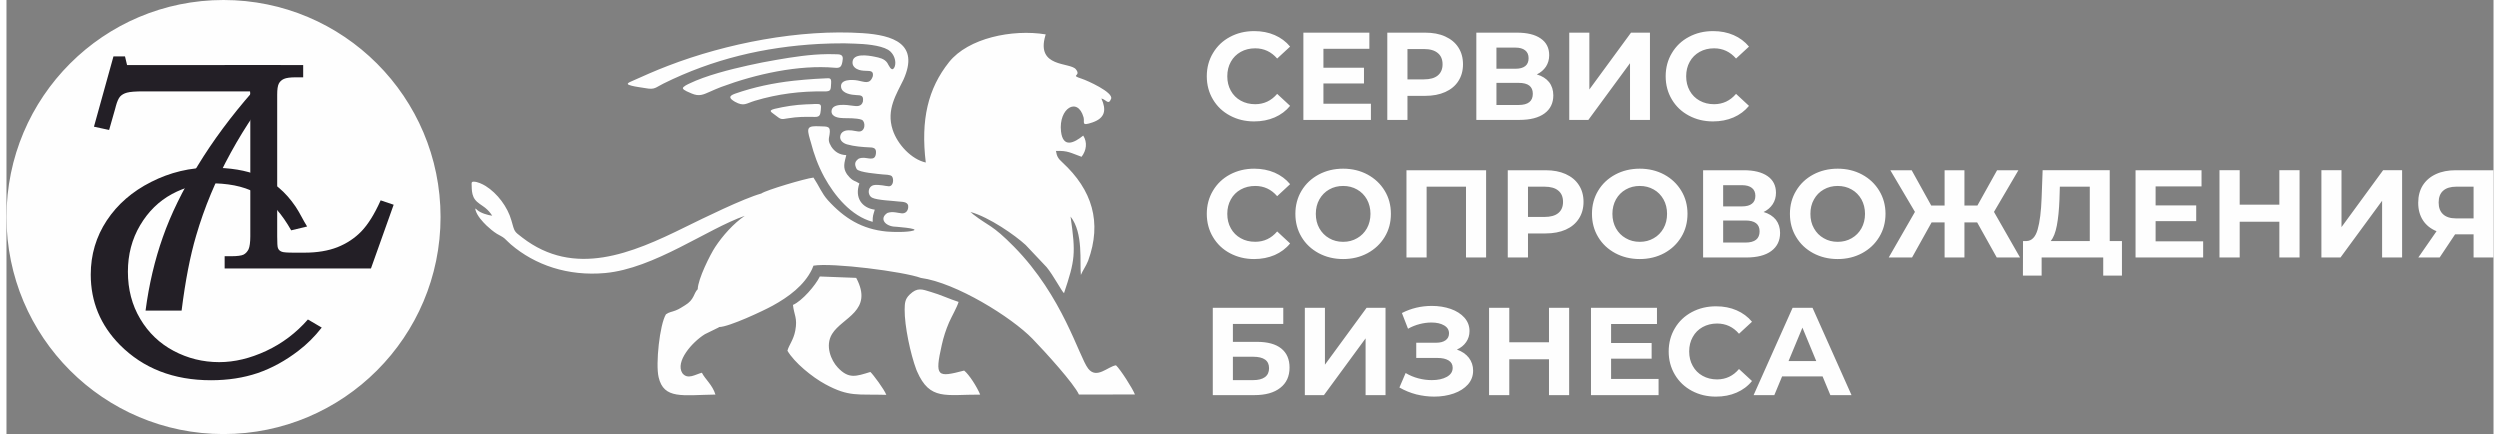
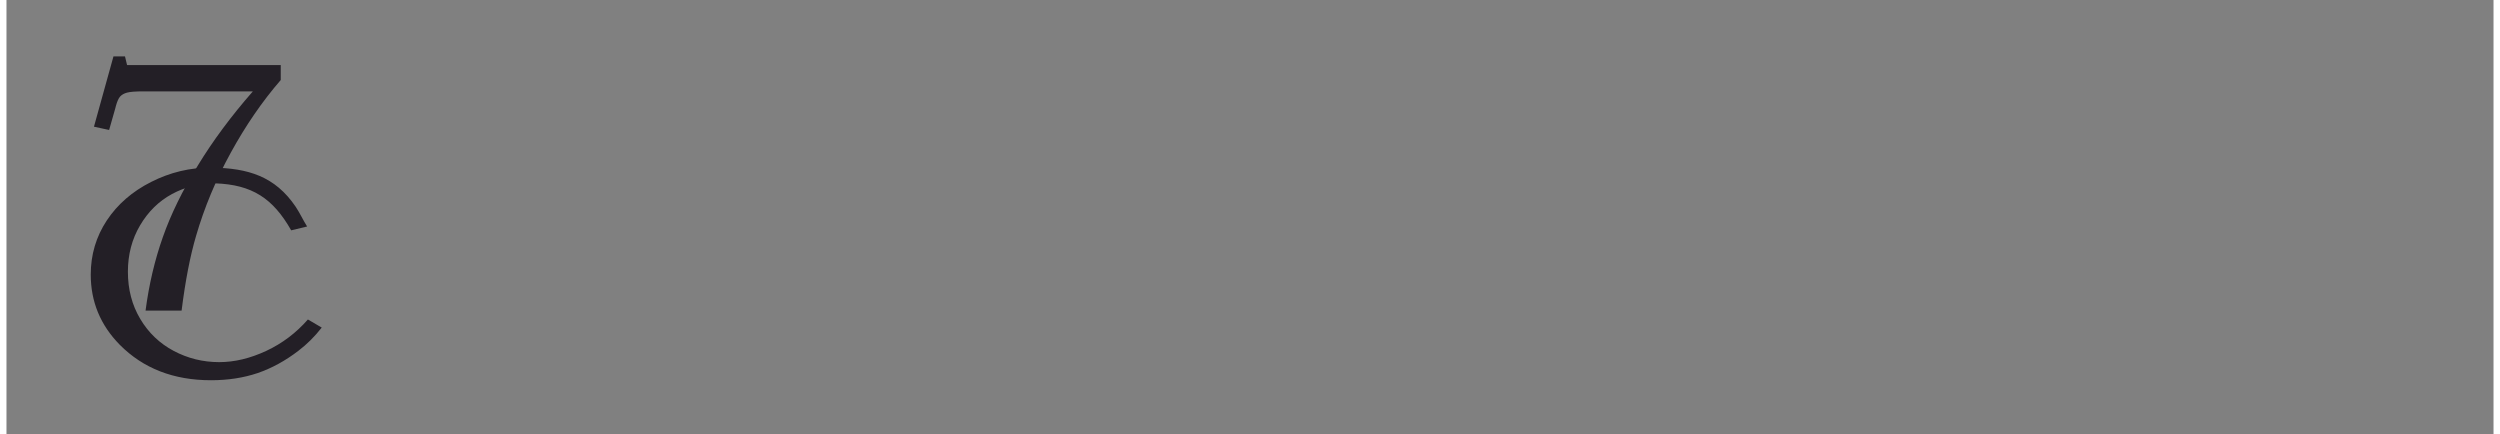
<svg xmlns="http://www.w3.org/2000/svg" xml:space="preserve" width="599px" height="104px" style="shape-rendering:geometricPrecision; text-rendering:geometricPrecision; image-rendering:optimizeQuality; fill-rule:evenodd; clip-rule:evenodd" viewBox="0 0 447.78 78.15">
  <rect x="0" y="0" width="447.78" height="78.15" fill="#808080" stroke="none" />
  <defs>
    <style type="text/css">  .fil0 {fill:#FEFEFE;fill-rule:nonzero} .fil1 {fill:#231F26;fill-rule:nonzero}  </style>
  </defs>
  <g id="Слой_x0020_1">
-     <path class="fil0" d="M155.54 66.97c-2.56,0.78 -3.89,1.33 -5.88,-0.81 -1.17,-1.24 -2.33,-3.9 -1.01,-6.04 1.83,-2.98 7.51,-4.13 4.34,-10.09l-6.55 -0.25c-0.76,1.59 -3.22,4.43 -4.84,5.12 0.2,1.84 0.85,2.34 0.42,4.63 -0.31,1.68 -1.19,2.67 -1.41,3.62 1.23,2.11 4.43,4.74 6.82,6.03 4.29,2.33 5.8,1.75 10.98,1.91 -0.38,-1 -2.39,-3.69 -2.87,-4.12l0 0zm69.09 -45.11c-1.61,0 -3.05,-0.35 -4.35,-1.05 -1.3,-0.69 -2.31,-1.65 -3.05,-2.89 -0.74,-1.23 -1.12,-2.63 -1.12,-4.19 0,-1.56 0.38,-2.95 1.12,-4.18 0.74,-1.24 1.75,-2.21 3.05,-2.9 1.3,-0.7 2.75,-1.05 4.37,-1.05 1.36,0 2.59,0.24 3.69,0.72 1.1,0.48 2.03,1.17 2.77,2.07l-2.33 2.15c-1.06,-1.22 -2.38,-1.84 -3.95,-1.84 -0.97,0 -1.84,0.21 -2.61,0.64 -0.76,0.43 -1.36,1.02 -1.78,1.78 -0.43,0.77 -0.64,1.64 -0.64,2.61 0,0.98 0.21,1.84 0.64,2.61 0.42,0.76 1.02,1.36 1.78,1.78 0.77,0.43 1.64,0.64 2.61,0.64 1.57,0 2.89,-0.62 3.95,-1.86l2.33 2.16c-0.74,0.9 -1.67,1.6 -2.78,2.08 -1.11,0.48 -2.34,0.72 -3.7,0.72l0 0zm21.03 -3.19l0 2.92 -12.16 0 0 -15.71 11.88 0 0 2.91 -8.27 0 0 3.41 7.3 0 0 2.83 -7.3 0 0 3.65 8.55 0 0 -0.01zm9.75 -12.79c1.4,0 2.61,0.22 3.63,0.69 1.02,0.46 1.82,1.12 2.37,1.98 0.55,0.85 0.83,1.86 0.83,3.03 0,1.15 -0.28,2.16 -0.83,3.01 -0.55,0.87 -1.35,1.52 -2.37,1.98 -1.02,0.46 -2.23,0.69 -3.63,0.69l-3.17 0 0 4.33 -3.63 0 0 -15.71 6.8 0 0 0zm-0.2 8.41c1.1,0 1.92,-0.23 2.49,-0.7 0.57,-0.47 0.86,-1.15 0.86,-2.01 0,-0.89 -0.29,-1.57 -0.86,-2.03 -0.57,-0.48 -1.39,-0.72 -2.49,-0.72l-2.97 0 0 5.46 2.97 0zm20.32 -0.89c0.96,0.28 1.7,0.75 2.21,1.39 0.5,0.64 0.76,1.44 0.76,2.38 0,1.39 -0.53,2.48 -1.58,3.25 -1.06,0.78 -2.57,1.17 -4.53,1.17l-7.75 0 0 -15.71 7.32 0c1.83,0 3.25,0.34 4.27,1.05 1.02,0.7 1.53,1.7 1.53,3.01 0,0.77 -0.2,1.46 -0.58,2.05 -0.39,0.59 -0.94,1.06 -1.65,1.41l0 0zm-7.27 -1.02l3.39 0c0.8,0 1.39,-0.16 1.8,-0.48 0.4,-0.32 0.6,-0.8 0.6,-1.42 0,-0.62 -0.2,-1.09 -0.62,-1.42 -0.41,-0.33 -1,-0.49 -1.78,-0.49l-3.39 0 0 3.81 0 0zm4 6.52c1.71,0 2.55,-0.68 2.55,-2.02 0,-1.31 -0.84,-1.96 -2.55,-1.96l-4 0 0 3.98 4 0 0 0zm9.11 -13.02l3.62 0 0 10.23 7.5 -10.23 3.41 0 0 15.71 -3.59 0 0 -10.21 -7.5 10.21 -3.44 0 0 -15.71 0 0zm25.88 15.98c-1.61,0 -3.05,-0.35 -4.35,-1.05 -1.3,-0.69 -2.31,-1.65 -3.05,-2.89 -0.74,-1.23 -1.12,-2.63 -1.12,-4.19 0,-1.56 0.38,-2.95 1.12,-4.18 0.74,-1.24 1.75,-2.21 3.05,-2.9 1.3,-0.7 2.75,-1.05 4.37,-1.05 1.36,0 2.59,0.24 3.69,0.72 1.1,0.48 2.03,1.17 2.77,2.07l-2.33 2.15c-1.06,-1.22 -2.38,-1.84 -3.95,-1.84 -0.98,0 -1.84,0.21 -2.61,0.64 -0.76,0.43 -1.36,1.02 -1.78,1.78 -0.43,0.77 -0.64,1.64 -0.64,2.61 0,0.98 0.21,1.84 0.64,2.61 0.42,0.76 1.02,1.36 1.78,1.78 0.77,0.43 1.63,0.64 2.61,0.64 1.57,0 2.89,-0.62 3.95,-1.86l2.33 2.16c-0.74,0.9 -1.67,1.6 -2.78,2.08 -1.11,0.48 -2.34,0.72 -3.7,0.72l0 0zm-82.62 24.78c-1.61,0 -3.05,-0.36 -4.35,-1.05 -1.3,-0.69 -2.31,-1.66 -3.05,-2.9 -0.74,-1.23 -1.12,-2.63 -1.12,-4.19 0,-1.55 0.38,-2.95 1.12,-4.18 0.74,-1.24 1.75,-2.2 3.05,-2.9 1.3,-0.69 2.75,-1.05 4.37,-1.05 1.36,0 2.59,0.25 3.69,0.72 1.1,0.49 2.03,1.17 2.77,2.07l-2.33 2.16c-1.06,-1.23 -2.38,-1.84 -3.95,-1.84 -0.97,0 -1.84,0.21 -2.61,0.64 -0.76,0.42 -1.36,1.02 -1.78,1.78 -0.43,0.77 -0.64,1.63 -0.64,2.6 0,0.98 0.21,1.85 0.64,2.61 0.42,0.76 1.02,1.36 1.78,1.78 0.77,0.44 1.64,0.64 2.61,0.64 1.57,0 2.89,-0.61 3.95,-1.86l2.33 2.16c-0.74,0.91 -1.67,1.6 -2.78,2.09 -1.11,0.47 -2.34,0.72 -3.7,0.72l0 0zm16.03 0c-1.63,0 -3.1,-0.36 -4.41,-1.06 -1.31,-0.71 -2.34,-1.67 -3.08,-2.91 -0.74,-1.23 -1.11,-2.62 -1.11,-4.17 0,-1.54 0.37,-2.93 1.11,-4.16 0.74,-1.24 1.77,-2.2 3.08,-2.91 1.31,-0.7 2.78,-1.06 4.41,-1.06 1.63,0 3.1,0.36 4.4,1.06 1.3,0.71 2.33,1.67 3.08,2.91 0.75,1.23 1.12,2.62 1.12,4.16 0,1.55 -0.37,2.94 -1.12,4.17 -0.75,1.24 -1.78,2.2 -3.08,2.91 -1.3,0.7 -2.77,1.06 -4.4,1.06zm0 -3.1c0.93,0 1.76,-0.21 2.51,-0.65 0.75,-0.42 1.34,-1.02 1.77,-1.78 0.42,-0.76 0.64,-1.63 0.64,-2.61 0,-0.97 -0.22,-1.83 -0.64,-2.6 -0.43,-0.76 -1.02,-1.36 -1.77,-1.78 -0.75,-0.43 -1.58,-0.64 -2.51,-0.64 -0.93,0 -1.77,0.21 -2.52,0.64 -0.74,0.42 -1.33,1.02 -1.76,1.78 -0.43,0.77 -0.64,1.63 -0.64,2.6 0,0.98 0.21,1.85 0.64,2.61 0.43,0.76 1.02,1.36 1.76,1.78 0.75,0.44 1.59,0.65 2.52,0.65zm25.74 -12.89l0 15.71 -3.62 0 0 -12.75 -7.09 0 0 12.75 -3.63 0 0 -15.71 14.34 0zm10.7 0c1.4,0 2.61,0.23 3.63,0.69 1.03,0.47 1.82,1.12 2.37,1.98 0.56,0.85 0.84,1.86 0.84,3.03 0,1.15 -0.28,2.16 -0.84,3.02 -0.55,0.86 -1.34,1.52 -2.37,1.98 -1.02,0.45 -2.23,0.68 -3.63,0.68l-3.16 0 0 4.33 -3.64 0 0 -15.71 6.8 0 0 0zm-0.2 8.41c1.1,0 1.93,-0.23 2.5,-0.7 0.57,-0.47 0.85,-1.14 0.85,-2.01 0,-0.89 -0.28,-1.56 -0.85,-2.03 -0.57,-0.48 -1.4,-0.71 -2.5,-0.71l-2.96 0 0 5.45 2.96 0zm17.17 7.58c-1.64,0 -3.11,-0.36 -4.42,-1.06 -1.31,-0.71 -2.34,-1.67 -3.08,-2.91 -0.74,-1.23 -1.11,-2.62 -1.11,-4.17 0,-1.54 0.37,-2.93 1.11,-4.16 0.74,-1.24 1.77,-2.2 3.08,-2.91 1.31,-0.7 2.78,-1.06 4.42,-1.06 1.62,0 3.09,0.36 4.4,1.06 1.3,0.71 2.32,1.67 3.07,2.91 0.75,1.23 1.12,2.62 1.12,4.16 0,1.55 -0.37,2.94 -1.12,4.17 -0.75,1.24 -1.77,2.2 -3.07,2.91 -1.31,0.7 -2.78,1.06 -4.4,1.06zm0 -3.1c0.92,0 1.76,-0.21 2.51,-0.65 0.75,-0.42 1.33,-1.02 1.76,-1.78 0.43,-0.76 0.64,-1.63 0.64,-2.61 0,-0.97 -0.21,-1.83 -0.64,-2.6 -0.43,-0.76 -1.01,-1.36 -1.76,-1.78 -0.75,-0.43 -1.59,-0.64 -2.51,-0.64 -0.93,0 -1.77,0.21 -2.52,0.64 -0.75,0.42 -1.34,1.02 -1.77,1.78 -0.42,0.77 -0.64,1.63 -0.64,2.6 0,0.98 0.22,1.85 0.64,2.61 0.43,0.76 1.02,1.36 1.77,1.78 0.75,0.44 1.59,0.65 2.52,0.65zm22.29 -5.37c0.96,0.28 1.69,0.75 2.21,1.39 0.5,0.65 0.76,1.44 0.76,2.38 0,1.39 -0.53,2.48 -1.59,3.26 -1.05,0.78 -2.56,1.16 -4.52,1.16l-7.75 0 0 -15.71 7.32 0c1.83,0 3.25,0.35 4.27,1.05 1.02,0.7 1.53,1.71 1.53,3.01 0,0.78 -0.2,1.47 -0.59,2.06 -0.39,0.59 -0.93,1.06 -1.64,1.4l0 0zm-7.28 -1.01l3.39 0c0.8,0 1.4,-0.16 1.8,-0.49 0.41,-0.31 0.61,-0.79 0.61,-1.42 0,-0.61 -0.21,-1.09 -0.62,-1.41 -0.41,-0.33 -1.01,-0.5 -1.79,-0.5l-3.39 0 0 3.82 0 0zm4.01 6.51c1.7,0 2.55,-0.67 2.55,-2.02 0,-1.3 -0.85,-1.95 -2.55,-1.95l-4.01 0 0 3.97 4.01 0 0 0zm16.61 2.97c-1.63,0 -3.1,-0.36 -4.41,-1.06 -1.31,-0.71 -2.33,-1.67 -3.07,-2.91 -0.75,-1.23 -1.12,-2.62 -1.12,-4.17 0,-1.54 0.37,-2.93 1.12,-4.16 0.74,-1.24 1.76,-2.2 3.07,-2.91 1.31,-0.7 2.78,-1.06 4.41,-1.06 1.64,0 3.1,0.36 4.4,1.06 1.31,0.71 2.33,1.67 3.08,2.91 0.75,1.23 1.13,2.62 1.13,4.16 0,1.55 -0.38,2.94 -1.13,4.17 -0.75,1.24 -1.77,2.2 -3.08,2.91 -1.3,0.7 -2.76,1.06 -4.4,1.06zm0 -3.1c0.93,0 1.77,-0.21 2.52,-0.65 0.74,-0.42 1.33,-1.02 1.76,-1.78 0.42,-0.76 0.64,-1.63 0.64,-2.61 0,-0.97 -0.22,-1.83 -0.64,-2.6 -0.43,-0.76 -1.02,-1.36 -1.76,-1.78 -0.75,-0.43 -1.59,-0.64 -2.52,-0.64 -0.93,0 -1.76,0.21 -2.51,0.64 -0.75,0.42 -1.34,1.02 -1.76,1.78 -0.44,0.77 -0.64,1.63 -0.64,2.6 0,0.98 0.2,1.85 0.64,2.61 0.42,0.76 1.01,1.36 1.76,1.78 0.75,0.44 1.58,0.65 2.51,0.65zm25.11 -3.5l-2.29 0 0 6.32 -3.57 0 0 -6.32 -2.34 0 -3.52 6.32 -4.2 0 4.72 -8.21 -4.43 -7.5 3.84 0 3.52 6.35 2.41 0 0 -6.35 3.57 0 0 6.35 2.34 0 3.54 -6.35 3.84 0 -4.4 7.5 4.69 8.21 -4.19 0 -3.53 -6.32 0 0zm26.07 3.36l0 6.22 -3.37 0 0 -3.26 -11.09 0 0 3.26 -3.37 0 0.02 -6.22 0.63 0c0.94,-0.03 1.61,-0.71 2,-2.07 0.39,-1.34 0.63,-3.27 0.72,-5.76l0.18 -4.92 12.08 0 0 12.75 2.2 0 0 0zm-11.25 -7.5c-0.07,1.87 -0.23,3.44 -0.47,4.7 -0.24,1.27 -0.61,2.2 -1.1,2.8l7.03 0 0 -9.79 -5.39 0 -0.07 2.29zm25.87 7.55l0 2.91 -12.17 0 0 -15.71 11.88 0 0 2.91 -8.27 0 0 3.42 7.31 0 0 2.83 -7.31 0 0 3.64 8.56 0 0 0zm17.36 -12.8l0 15.71 -3.64 0 0 -6.44 -7.14 0 0 6.44 -3.64 0 0 -15.71 3.64 0 0 6.2 7.14 0 0 -6.2 3.64 0zm3.93 0l3.62 0 0 10.24 7.49 -10.24 3.42 0 0 15.71 -3.6 0 0 -10.21 -7.49 10.21 -3.44 0 0 -15.71zm30.99 0l0 15.71 -3.59 0 0 -4.17 -3.33 0 -2.78 4.17 -3.84 0 3.28 -4.73c-1.06,-0.44 -1.88,-1.09 -2.45,-1.97 -0.57,-0.88 -0.85,-1.93 -0.85,-3.15 0,-1.22 0.28,-2.26 0.82,-3.13 0.56,-0.88 1.35,-1.56 2.37,-2.03 1.01,-0.47 2.21,-0.7 3.59,-0.7l6.78 0 0 0zm-6.69 2.96c-1.03,0 -1.83,0.24 -2.37,0.72 -0.55,0.48 -0.82,1.19 -0.82,2.13 0,0.91 0.26,1.62 0.79,2.11 0.52,0.49 1.29,0.75 2.31,0.75l3.19 0 0 -5.71 -3.1 0zm-223.9 21.81l12.69 0 0 2.9 -9.07 0 0 3.23 4.36 0c1.9,0 3.35,0.4 4.34,1.19 0.99,0.79 1.5,1.94 1.5,3.44 0,1.57 -0.56,2.79 -1.67,3.65 -1.11,0.88 -2.67,1.31 -4.69,1.31l-7.46 0 0 -15.72zm7.26 13.02c0.93,0 1.63,-0.18 2.13,-0.54 0.5,-0.37 0.74,-0.91 0.74,-1.61 0,-1.38 -0.96,-2.06 -2.87,-2.06l-3.64 0 0 4.21 3.64 0zm9.31 -13.02l3.62 0 0 10.24 7.5 -10.24 3.41 0 0 15.72 -3.59 0 0 -10.22 -7.5 10.22 -3.44 0 0 -15.72 0 0zm27.38 7.52c0.91,0.32 1.63,0.81 2.15,1.47 0.51,0.67 0.77,1.44 0.77,2.33 0,0.96 -0.32,1.78 -0.94,2.49 -0.63,0.7 -1.48,1.24 -2.55,1.62 -1.08,0.37 -2.24,0.56 -3.52,0.56 -1.08,0 -2.15,-0.14 -3.22,-0.4 -1.07,-0.28 -2.08,-0.69 -3.04,-1.24l1.12 -2.61c0.69,0.42 1.45,0.74 2.28,0.96 0.83,0.22 1.64,0.32 2.44,0.32 1.07,0 1.97,-0.19 2.68,-0.58 0.71,-0.39 1.07,-0.93 1.07,-1.64 0,-0.58 -0.24,-1.02 -0.73,-1.32 -0.49,-0.3 -1.15,-0.45 -1.99,-0.45l-3.84 0 0 -2.74 3.57 0c0.74,0 1.31,-0.15 1.72,-0.45 0.41,-0.3 0.61,-0.71 0.61,-1.24 0,-0.61 -0.29,-1.09 -0.88,-1.43 -0.59,-0.35 -1.35,-0.52 -2.28,-0.52 -0.69,0 -1.4,0.09 -2.13,0.28 -0.74,0.19 -1.44,0.47 -2.09,0.84l-1.1 -2.83c1.66,-0.85 3.45,-1.28 5.39,-1.28 1.22,0 2.35,0.18 3.39,0.54 1.03,0.36 1.86,0.89 2.47,1.57 0.61,0.69 0.92,1.49 0.92,2.41 0,0.75 -0.2,1.42 -0.61,2 -0.4,0.58 -0.96,1.03 -1.66,1.34l0 0zm20.21 -7.52l0 15.72 -3.63 0 0 -6.45 -7.15 0 0 6.45 -3.64 0 0 -15.72 3.64 0 0 6.2 7.15 0 0 -6.2 3.63 0zm16.1 12.8l0 2.92 -12.17 0 0 -15.72 11.88 0 0 2.92 -8.26 0 0 3.41 7.3 0 0 2.83 -7.3 0 0 3.64 8.55 0 0 0zm10.33 3.19c-1.6,0 -3.04,-0.35 -4.34,-1.04 -1.3,-0.7 -2.32,-1.67 -3.05,-2.9 -0.74,-1.24 -1.12,-2.63 -1.12,-4.19 0,-1.56 0.38,-2.96 1.12,-4.19 0.73,-1.24 1.75,-2.2 3.05,-2.9 1.3,-0.69 2.75,-1.04 4.36,-1.04 1.37,0 2.6,0.24 3.7,0.72 1.1,0.48 2.03,1.16 2.77,2.06l-2.34 2.16c-1.05,-1.23 -2.37,-1.84 -3.95,-1.84 -0.97,0 -1.83,0.22 -2.6,0.64 -0.77,0.43 -1.36,1.02 -1.78,1.79 -0.43,0.76 -0.64,1.62 -0.64,2.6 0,0.97 0.21,1.84 0.64,2.6 0.42,0.77 1.01,1.36 1.78,1.79 0.77,0.43 1.63,0.64 2.6,0.64 1.58,0 2.9,-0.62 3.95,-1.87l2.34 2.16c-0.74,0.92 -1.67,1.61 -2.78,2.09 -1.11,0.48 -2.34,0.72 -3.71,0.72l0 0zm19.2 -3.64l-7.29 0 -1.4 3.37 -3.73 0 7.02 -15.72 3.59 0 7.02 15.72 -3.81 0 -1.4 -3.37zm-1.14 -2.76l-2.49 -6.02 -2.5 6.02 4.99 0zm-286.77 -65.01c21.58,0 39.08,17.49 39.08,39.07 0,21.58 -17.5,39.08 -39.08,39.08 -21.58,0 -39.07,-17.5 -39.07,-39.08 0,-21.58 17.49,-39.07 39.07,-39.07zm-31.47 31.31l0 -4.45 16.47 0 0 3.51c-1.36,1.34 -2.74,3.25 -4.14,5.75 -1.41,2.5 -2.48,5.15 -3.21,7.97 -0.74,2.81 -1.1,5.33 -1.09,7.55l-4.63 0c0.09,-3.48 0.8,-7.03 2.15,-10.64 1.35,-3.61 3.15,-6.85 5.41,-9.69l-10.96 0 0 0zm20.72 20.33l0 -24.89 5.08 0 0 20.65 12.58 0 0 4.24 -17.66 0 0 0zm37.32 -9.26l4.91 1.51c-0.76,2.77 -2.02,4.81 -3.77,6.16 -1.75,1.34 -3.97,2.01 -6.67,2.01 -3.33,0 -6.06,-1.14 -8.22,-3.42 -2.14,-2.28 -3.21,-5.39 -3.21,-9.35 0,-4.17 1.07,-7.42 3.23,-9.73 2.16,-2.31 4.99,-3.47 8.51,-3.47 3.07,0 5.57,0.91 7.48,2.73 1.15,1.07 2,2.61 2.57,4.63l-5.01 1.19c-0.3,-1.29 -0.92,-2.32 -1.85,-3.08 -0.95,-0.75 -2.1,-1.12 -3.44,-1.12 -1.86,0 -3.37,0.66 -4.53,2 -1.16,1.33 -1.75,3.49 -1.75,6.48 0,3.17 0.58,5.43 1.72,6.77 1.14,1.35 2.63,2.02 4.45,2.02 1.36,0 2.52,-0.42 3.49,-1.28 0.96,-0.86 1.67,-2.2 2.09,-4.05l0 0zm99 7.66c6.29,0.85 16.31,7.06 20.1,10.97 2.25,2.32 7.48,8.07 8.35,10.03l10.08 -0.02c-0.44,-1.12 -2.62,-4.52 -3.41,-5.25 -1.47,0.21 -3.48,2.56 -5.01,0.59 -1.67,-2.16 -4.54,-13 -13.36,-21.95 -4,-4.06 -4.55,-3.64 -7.34,-5.82l-0.49 -0.43c3.4,0.95 8.05,4.21 9.93,5.94l3.79 4.01c1.25,1.53 2.65,4.25 3.12,4.68 2,-5.99 2.14,-7.12 1.18,-13.8 2.35,2.96 1.62,8.3 1.86,10.51 0.34,-0.82 0.88,-1.51 1.3,-2.54 2.54,-6.95 0.73,-12.78 -4.63,-17.72 -0.75,-0.68 -1,-1.07 -1.16,-2.06 2.14,-0.1 2.69,0.37 4.61,1.05 0.87,-1.12 1.09,-2.59 0.3,-3.82 -1.66,1.35 -3.65,2.29 -4,-0.75 -0.47,-4.16 3,-6.29 4.06,-2.54 0.25,0.9 -0.53,1.65 1.58,0.93 2.35,-0.8 2.54,-2.29 1.63,-4.32 0.84,0.18 1.27,1.29 1.75,0.05 0.44,-1.16 -4.35,-3.31 -5.28,-3.6 -2.28,-0.75 0.01,-0.38 -1.07,-1.71 -1.05,-1.3 -7.18,-0.25 -5.5,-6.03l0.07 -0.25c-6.04,-0.98 -13.94,0.67 -17.39,4.98 -3.8,4.77 -5.13,10.36 -4.2,18.09 -2.56,-0.56 -5.09,-3.23 -5.96,-5.89 -1.21,-3.68 0.74,-6.49 1.95,-9.04 2.9,-6.47 -1.91,-7.99 -7.33,-8.36 -11.36,-0.74 -24.5,1.81 -35.1,5.89 -2.22,0.85 -4.43,1.83 -6.61,2.81 -0.85,0.37 -0.79,0.55 0.1,0.77 0.78,0.2 1.72,0.3 2.53,0.44 1.66,0.31 1.77,-0.14 3.2,-0.84 8.92,-4.41 18.1,-6.58 27.99,-7.13 1.52,-0.08 3.05,-0.11 4.56,-0.11 0.66,0.02 1.29,0.03 1.93,0.06 1.68,0.05 4.49,0.25 5.95,1.1 0.27,0.16 0.47,0.33 0.67,0.59 0.51,0.62 0.78,1.57 0.56,2.34 -0.04,0.16 -0.09,0.26 -0.2,0.4 -0.45,0.63 -0.97,-0.66 -1.16,-0.96 -0.53,-0.78 -1.43,-0.94 -2.29,-1.12 -1.1,-0.22 -4.03,-0.74 -3.98,1.09 0,0.67 0.6,1.11 1.19,1.29 0.53,0.16 1.14,0.16 1.69,0.18 0.65,0.03 0.89,0.28 0.77,0.97 -0.54,1.54 -1.49,0.97 -2.74,0.75 -0.94,-0.17 -3.24,-0.27 -2.96,1.26 0.2,1.08 1.85,1.34 2.74,1.37 0.82,0.03 1.32,0.07 1.19,1.05l-0.01 0.13c-0.27,0.94 -1.11,0.84 -1.82,0.74 -0.97,-0.14 -3.8,-0.57 -3.83,1 -0.02,1.06 1.39,1.22 2.16,1.23 0.53,0.02 1.07,0 1.6,0.03 0.47,0.03 1.29,0.08 1.72,0.28 0.71,0.4 0.62,2.24 -0.67,2.09 -0.38,-0.03 -0.77,-0.15 -1.18,-0.19 -0.79,-0.08 -1.7,-0.02 -2.02,0.83l-0.01 0.1 -0.03 0.1c-0.13,0.8 0.55,1.29 1.24,1.49 1.31,0.37 2.81,0.48 4.17,0.54 0.75,0.03 1.09,0.25 1.02,1.05 -0.14,1.58 -1.46,0.71 -2.53,0.83 -0.22,0.02 -0.38,0.08 -0.57,0.14 -0.68,0.49 -0.85,0.94 -0.37,1.88 0.46,0.63 3.83,0.86 4.65,0.96 0.43,0.04 1.42,0.03 1.69,0.34 0.36,0.41 0.33,1.77 -0.54,1.8 -0.25,0 -0.89,-0.13 -1.18,-0.17 -0.48,-0.06 -1.08,-0.13 -1.54,-0.04 -1.13,0.26 -1.2,1.8 -0.28,2.27 0.88,0.45 3.73,0.55 4.86,0.69 0.76,0.06 1.77,0.06 1.61,1.13 -0.09,0.62 -0.5,1.03 -1.14,0.99 -0.37,-0.03 -0.79,-0.13 -1.18,-0.18 -0.51,-0.06 -0.93,-0.06 -1.42,0.11 -1.4,0.91 -0.59,2.22 1.09,2.45 0.08,0 4.9,0.33 3.56,0.73 -1.05,0.32 -3.63,0.27 -4.76,0.17 -4.47,-0.42 -7.65,-2.39 -10.62,-5.66 -1.11,-1.25 -1.54,-2.49 -2.58,-4.06 -1.46,0.16 -8.55,2.26 -9.39,2.87 -3.26,0.91 -10.4,4.42 -13.7,6.04 -9.68,4.79 -19.97,9.11 -29.34,1.89 -1.51,-1.17 -1.35,-0.95 -1.96,-3.09 -0.68,-2.41 -2.51,-4.87 -4.65,-6.2 -0.57,-0.35 -1.43,-0.75 -2.1,-0.77 -0.5,-0.02 -0.41,0.29 -0.4,0.67 0.02,0.77 0.02,1.37 0.33,2.09 0.07,0.15 0.14,0.28 0.24,0.41 0.45,0.65 1.24,1.04 1.86,1.53 0.52,0.42 0.91,0.86 1.27,1.43 -0.81,-0.11 -2.08,-0.47 -2.71,-1.04 -0.22,-0.21 -0.44,-0.45 -0.28,0.08 0.3,1 1.23,2.01 1.97,2.73 0.54,0.52 1.23,1.09 1.87,1.49 0.46,0.28 0.99,0.5 1.38,0.84 0.41,0.36 0.68,0.69 1.12,1.06 4.36,3.73 10.28,5.76 16.97,5.16 8.86,-0.81 18.41,-7.96 25.15,-10.3 -2.03,1.38 -3.97,3.56 -5.33,5.62 -0.9,1.37 -3.08,5.71 -3.14,7.59 -0.76,0.74 -0.58,1.89 -2.31,2.91 -0.51,0.3 -1.01,0.67 -1.68,0.92 -0.67,0.27 -1.15,0.27 -1.73,0.69 -1.13,1.84 -1.88,8.95 -1.32,11.32 0.94,4.05 4.33,3.21 10.23,3.13 -0.53,-1.74 -1.82,-2.72 -2.44,-3.93 -1.15,0.28 -2.56,1.32 -3.52,0.07 -1.31,-2.04 1.71,-5.55 4.06,-7.01l2.45 -1.2c0.02,-0.06 0.09,-0.05 0.13,-0.09 1.77,-0.02 8.01,-2.95 9.63,-3.85 2.86,-1.57 5.67,-3.64 7.07,-6.54l0.27 -0.66c3.37,-0.57 16.19,1.05 19.35,2.21l0 0 0 0zm-26.36 -30.44c-1.24,0.34 -0.56,0.57 0.12,1.12 1.04,0.79 0.97,0.82 2.32,0.58 1.75,-0.29 3.09,-0.28 4.84,-0.25 0.9,0.02 0.96,-0.42 1.05,-1.22 0.11,-1.04 0.04,-1.14 -1.03,-1.11 -0.18,0.01 -0.35,0.03 -0.53,0.03 -0.37,0.01 -0.75,0.01 -1.12,0.04 -1.92,0.08 -3.78,0.37 -5.65,0.81l0 0 0 0zm-7.09 -2.74c-1.26,0.44 -1.05,0.87 -0.04,1.46 1.64,0.9 1.97,0.31 3.6,-0.18 4.1,-1.23 8.24,-1.75 12.51,-1.68 1.21,0.01 1.14,-0.27 1.21,-1.44 0.07,-1.05 -0.23,-0.95 -1.1,-0.91 -1.19,0.04 -2.4,0.14 -3.6,0.23 -0.69,0.06 -1.39,0.12 -2.09,0.2 -3.58,0.4 -7.09,1.13 -10.49,2.32l0 0 0 0zm-2.46 -1.22c6.14,-2.28 13.86,-4.02 20.43,-3.44 0.9,0.09 1.17,-0.16 1.34,-1.08 0.15,-0.77 0.13,-1.27 -0.74,-1.34 -0.61,-0.03 -1.42,-0.03 -2.04,-0.03 -2.99,0.03 -6.17,0.52 -9.11,1.03 -1.69,0.29 -3.41,0.62 -5.08,1 -3.28,0.73 -7.58,1.81 -10.6,3.27 -0.22,0.11 -1.2,0.54 -1.15,0.86 0.07,0.34 1.25,0.78 1.57,0.92 1.36,0.59 2.11,0.21 3.37,-0.35 0.67,-0.29 1.32,-0.59 2,-0.84l0 0 0.01 0zm27.22 24.3c-0.01,-1.14 0.1,-1.21 0.38,-2.19 -2.32,-0.31 -3.67,-2.16 -2.77,-4.72l-0.58 -0.32c-0.24,-0.1 -0.47,-0.19 -0.66,-0.33 -0.31,-0.19 -0.78,-0.7 -0.99,-1 -0.81,-1.19 -0.46,-2.12 -0.13,-3.45 -1.3,-0.05 -2.12,-0.66 -2.69,-1.52 -0.53,-0.89 -0.53,-1.22 -0.32,-2.19 0.25,-1.58 -0.4,-1.42 -1.71,-1.48 -2.26,-0.1 -2.47,0.15 -1.8,2.41 0.04,0.13 0.08,0.28 0.12,0.4 0.6,2.3 1.3,4.21 2.43,6.32 1.85,3.37 4.85,7.04 8.72,8.07l0 0 0 0zm16.47 26.78c-4.83,1.26 -5.33,1.18 -4.03,-4.6 0.32,-1.44 0.75,-2.75 1.31,-4.06 0.49,-1.11 1.44,-2.74 1.72,-3.7 -1.69,-0.54 -3.24,-1.29 -4.97,-1.79 -1.63,-0.5 -2.44,-0.87 -3.82,0.45 -0.87,0.83 -0.9,1.55 -0.92,2.7 -0.03,2.98 1.05,8.03 2.1,10.83 0.04,0.1 0.08,0.2 0.13,0.31 2.3,5.31 5.19,4.16 11.37,4.19 -0.59,-1.41 -1.96,-3.58 -2.89,-4.33l0 0 0 0z" />
    <g id="_2159661706384">
      <path class="fil1" d="M19.26 10.16l2.08 0 0.37 1.55 27.67 0 0 2.7c-3.31,3.82 -6.31,8.18 -8.99,13.07 -2.69,4.89 -4.76,9.87 -6.24,14.94 -1.08,3.65 -1.95,8.15 -2.62,13.5l-6.49 0c0.62,-4.72 1.66,-9.12 3.11,-13.22 1.44,-4.1 3.53,-8.39 6.27,-12.85 2.72,-4.47 6.03,-8.94 9.94,-13.4l-19.71 0c-1.43,0 -2.42,0.08 -2.95,0.23 -0.53,0.14 -0.94,0.38 -1.23,0.69 -0.29,0.32 -0.54,0.88 -0.76,1.68l-0.16 0.6 -1.07 3.75 -2.73 -0.59 3.51 -12.65z" />
-       <path class="fil1" d="M39.28 11.71l14.14 0 0 2.21 -1.32 0c-1.01,0 -1.73,0.1 -2.15,0.29 -0.42,0.19 -0.73,0.48 -0.92,0.85 -0.19,0.37 -0.29,1.03 -0.29,1.98l0 25.51c0,1.17 0.04,1.87 0.13,2.09 0.1,0.32 0.34,0.55 0.69,0.68 0.25,0.11 0.95,0.17 2.13,0.17l1.98 0c2.27,0 4.24,-0.33 5.91,-0.98 1.66,-0.66 3.11,-1.61 4.31,-2.85 1.21,-1.25 2.37,-3.11 3.48,-5.59l2.34 0.79 -4.09 11.48 -26.34 0 0 -2.21 1.15 0c1.12,0 1.87,-0.1 2.26,-0.29 0.38,-0.2 0.68,-0.53 0.9,-0.97 0.2,-0.46 0.31,-1.24 0.31,-2.34l0 -24.85c0,-1.27 -0.1,-2.12 -0.29,-2.55 -0.19,-0.44 -0.47,-0.74 -0.84,-0.93 -0.37,-0.19 -1.15,-0.28 -2.34,-0.28l-1.15 0 0 -2.21z" />
      <path class="fil1" d="M54.13 40.78l-2.87 0.69c-3.27,-5.75 -7.03,-8.24 -13.72,-8.46 -2.81,0 -5.4,0.65 -7.75,1.93 -2.36,1.28 -4.27,3.15 -5.73,5.62 -1.47,2.48 -2.2,5.27 -2.2,8.36 0,3.18 0.74,6.02 2.23,8.51 1.48,2.49 3.49,4.41 6.02,5.75 2.53,1.34 5.26,2.02 8.19,2.02 2.76,0 5.58,-0.68 8.46,-2.02 2.89,-1.35 5.39,-3.24 7.51,-5.66l2.49 1.46c-1.28,1.63 -2.67,3.01 -4.17,4.15 -2.36,1.82 -4.82,3.16 -7.37,4.04 -2.55,0.86 -5.35,1.29 -8.39,1.29 -6.75,0 -12.22,-2.13 -16.44,-6.39 -3.48,-3.54 -5.22,-7.75 -5.22,-12.63 0,-3.59 0.97,-6.84 2.89,-9.75 1.93,-2.91 4.59,-5.22 7.98,-6.93 3.39,-1.72 7.05,-2.63 10.97,-2.58 6.45,0.09 11.34,1.54 15.06,7.05 0.71,1.05 1.37,2.48 2.06,3.55z" />
    </g>
  </g>
</svg>